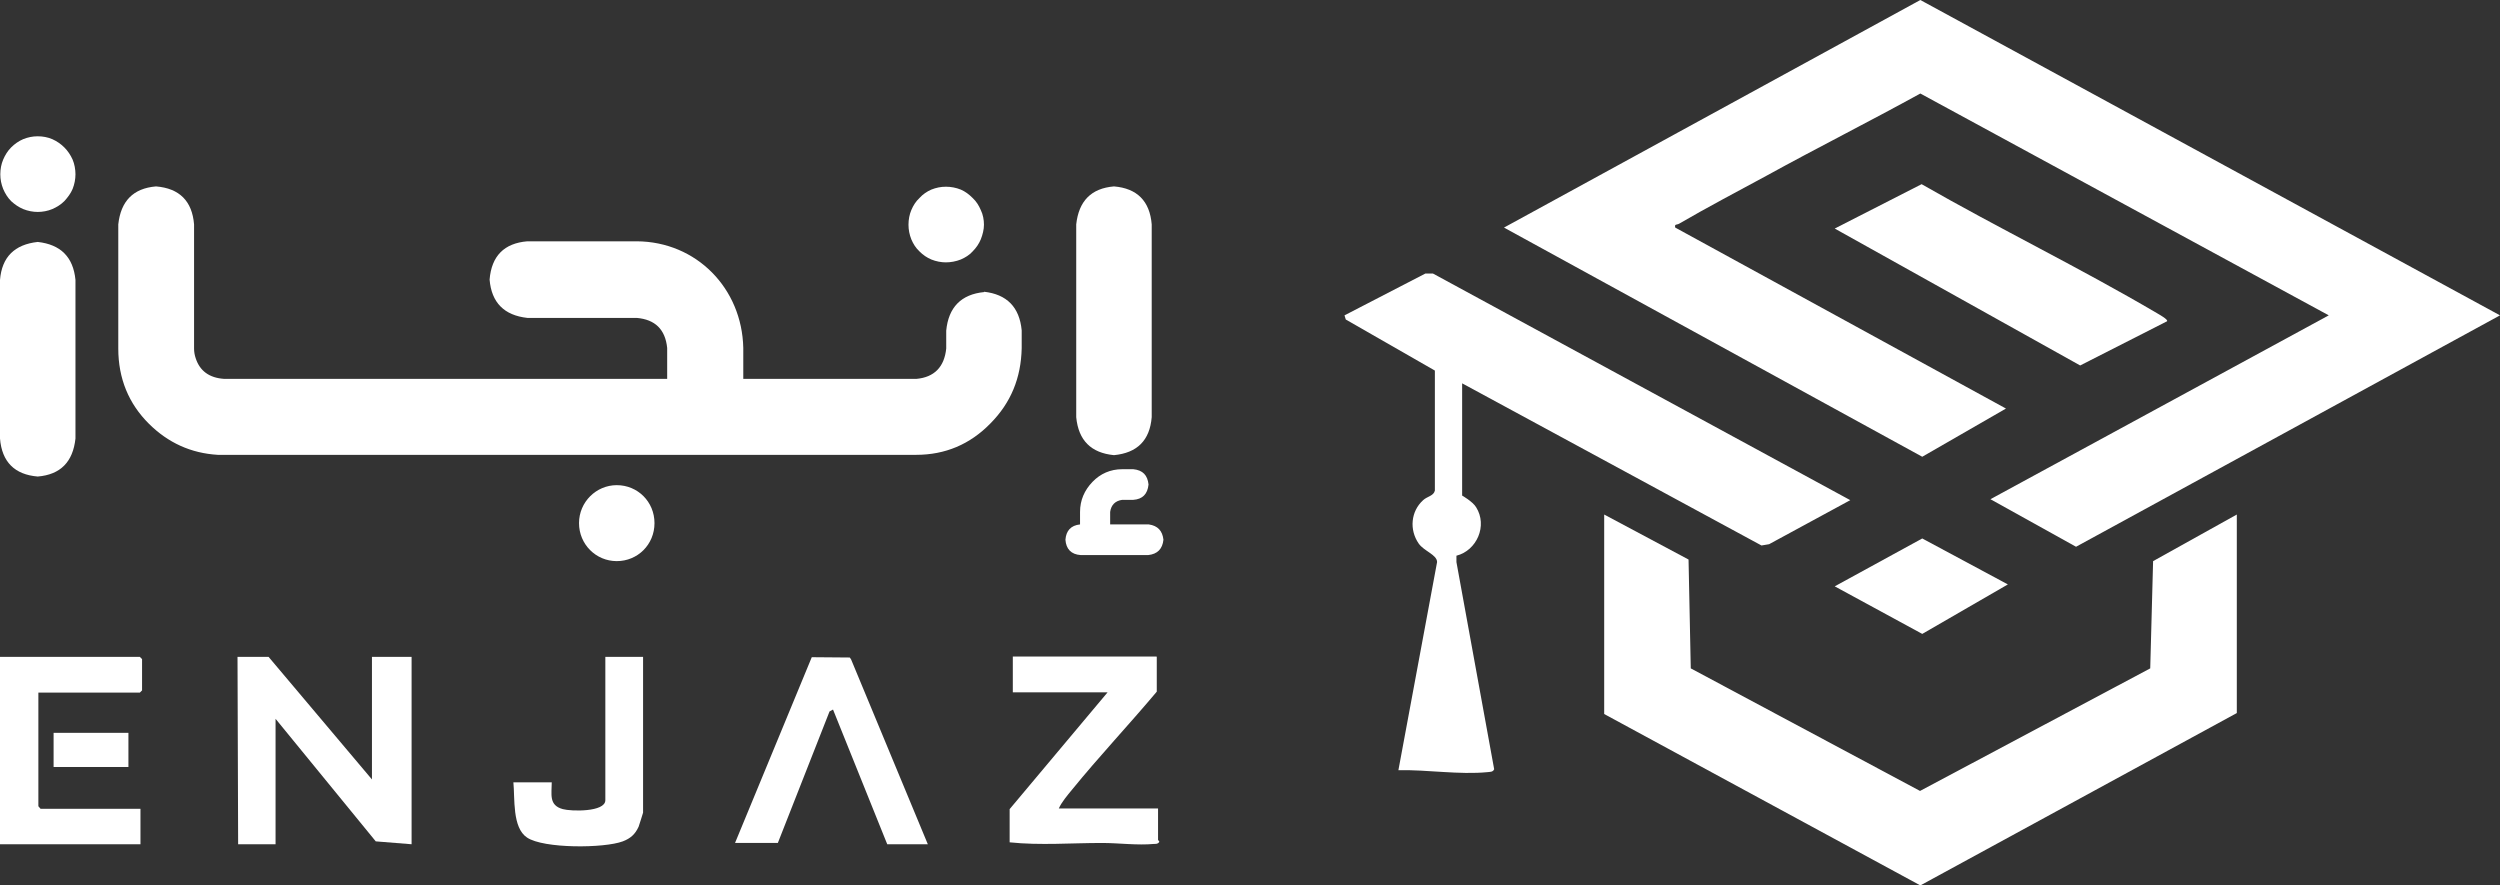
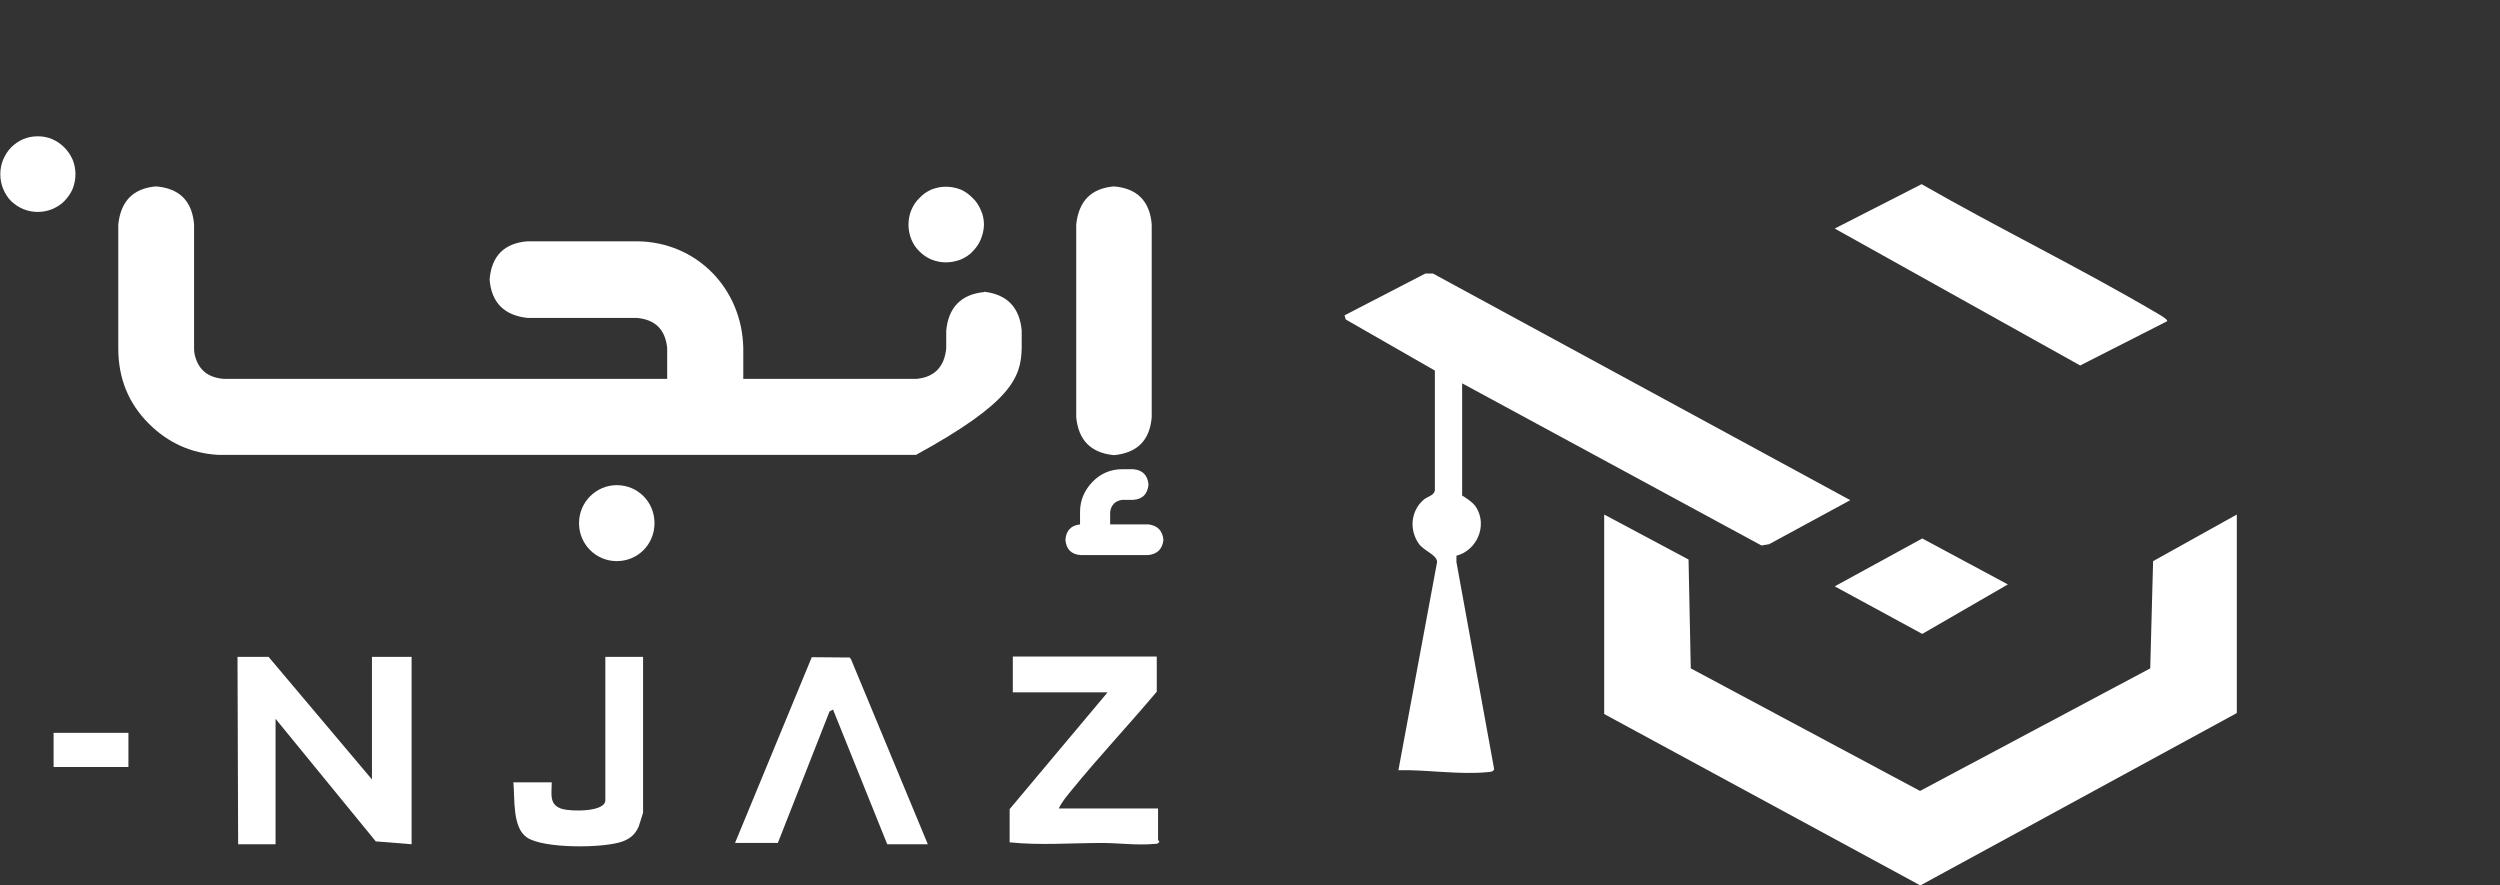
<svg xmlns="http://www.w3.org/2000/svg" width="192" height="68" viewBox="0 0 192 68" fill="none">
  <rect x="0" y="0" width="192" height="68" fill="#333333" stroke="none" />
-   <path d="M192 24.219L159.44 41.991L152.865 38.339L178.849 24.219L147.482 7.182C143.562 9.34 139.568 11.35 135.647 13.507C133.431 14.708 131.142 15.909 128.95 17.184C128.779 17.282 128.584 17.184 128.658 17.478L154.058 31.377L147.629 35.079L115.507 17.478L147.482 0L192 24.219Z" fill="white" />
  <path d="M123.202 39.516L129.68 42.972L129.851 51.331L147.458 60.744L165.138 51.331L165.358 43.095L171.787 39.516V54.763L147.482 68L123.202 54.837V39.516Z" fill="white" />
  <path d="M112.268 38.045C112.268 38.045 113.096 38.51 113.364 38.952C114.265 40.373 113.413 42.285 111.854 42.678V43.168L114.752 59.077C114.655 59.298 114.46 59.273 114.265 59.298C112.073 59.518 109.613 59.102 107.397 59.151L110.368 43.168C110.368 42.604 109.37 42.334 108.956 41.746C108.225 40.692 108.347 39.27 109.297 38.412C109.613 38.118 110.101 38.094 110.198 37.677V28.46L103.355 24.538L103.257 24.219L109.467 21.008H110.052L142.101 38.412L135.866 41.795L135.282 41.893L112.292 29.44V38.069L112.268 38.045Z" fill="white" />
  <path d="M166.454 24.661L159.757 28.068L140.907 17.552L147.58 14.145C153.522 17.552 159.732 20.567 165.65 24.048C165.772 24.122 166.527 24.538 166.429 24.661H166.454Z" fill="white" />
  <path d="M154.204 44.884L147.629 48.684L140.907 45.031L147.629 41.354L154.204 44.884Z" fill="white" />
  <path d="M28.566 59.861V50.448H31.61V64.838L28.858 64.617L21.163 55.204V64.838H18.289L18.241 50.448H20.627L28.566 59.861Z" fill="white" />
  <path d="M88.84 50.448V53.12C86.697 55.67 84.408 58.096 82.314 60.67C81.972 61.087 81.534 61.602 81.315 62.092H88.938V64.519C88.938 64.519 89.084 64.617 89.011 64.691C88.913 64.813 88.791 64.813 88.645 64.813C87.33 64.936 85.942 64.74 84.627 64.74C82.265 64.74 79.903 64.936 77.54 64.691V62.141L85.065 53.169H77.784V50.424H88.816L88.84 50.448Z" fill="white" />
  <path d="M71.257 64.838H68.14L63.976 54.493L63.708 54.64L59.738 64.739H56.45L62.344 50.473L65.266 50.497L65.364 50.644L71.257 64.838Z" fill="white" />
  <path d="M49.388 50.448V62.411C49.388 62.411 49.096 63.367 49.047 63.489C48.779 64.078 48.414 64.396 47.83 64.617C46.393 65.156 41.741 65.181 40.475 64.323C39.33 63.563 39.55 61.308 39.428 60.082H42.374C42.374 60.989 42.131 61.847 43.227 62.141C43.836 62.313 46.49 62.386 46.49 61.455V50.448H49.437H49.388Z" fill="white" />
-   <path d="M2.947 53.194V61.92L3.117 62.117H10.788V64.838H0V50.448H10.74L10.91 50.62V53.022L10.74 53.194H2.947Z" fill="white" />
  <path d="M9.863 56.282H4.116V58.905H9.863V56.282Z" fill="white" />
  <path d="M4.018 10.688C3.677 10.541 3.288 10.467 2.898 10.467C2.508 10.467 2.143 10.541 1.778 10.688C1.437 10.835 1.12 11.056 0.852 11.325C0.585 11.595 0.39 11.914 0.244 12.257C0.097 12.6 0.024 12.992 0.024 13.384C0.024 13.777 0.097 14.144 0.244 14.512C0.39 14.855 0.585 15.174 0.852 15.444C1.145 15.713 1.437 15.909 1.778 16.056C2.143 16.203 2.533 16.277 2.898 16.277C3.263 16.277 3.677 16.203 4.018 16.056C4.359 15.909 4.676 15.713 4.944 15.444C5.212 15.149 5.431 14.855 5.577 14.512C5.723 14.144 5.796 13.752 5.796 13.384C5.796 13.017 5.723 12.6 5.577 12.257C5.26 11.546 4.725 11.007 4.018 10.688Z" fill="white" />
-   <path d="M2.898 18.581C1.12 18.777 0.146 19.733 0 21.498V33.681C0.146 35.471 1.12 36.451 2.898 36.598C4.651 36.451 5.601 35.471 5.796 33.681V21.498C5.626 19.733 4.651 18.777 2.898 18.581Z" fill="white" />
  <path d="M47.367 37.26C45.784 37.26 44.469 38.559 44.469 40.177C44.469 41.795 45.76 43.094 47.367 43.094C48.974 43.094 50.265 41.82 50.265 40.177C50.265 38.535 48.974 37.26 47.367 37.26Z" fill="white" />
  <path d="M70.624 19.317C70.892 19.586 71.184 19.782 71.525 19.929C71.891 20.076 72.28 20.15 72.645 20.15C73.011 20.15 73.425 20.076 73.79 19.929C74.131 19.782 74.448 19.586 74.691 19.317C74.983 19.022 75.178 18.728 75.324 18.385C75.47 18.017 75.568 17.625 75.568 17.257C75.568 16.89 75.495 16.473 75.324 16.13C75.178 15.787 74.983 15.468 74.691 15.198C74.423 14.929 74.131 14.708 73.79 14.561C73.425 14.414 73.035 14.34 72.645 14.34C72.256 14.34 71.891 14.414 71.525 14.561C71.184 14.708 70.868 14.929 70.624 15.198C70.332 15.468 70.137 15.787 69.991 16.13C69.845 16.473 69.772 16.865 69.772 17.257C69.772 17.65 69.845 18.017 69.991 18.385C70.137 18.728 70.332 19.047 70.624 19.317Z" fill="white" />
-   <path d="M75.592 22.43C73.814 22.601 72.84 23.607 72.67 25.396V26.769C72.524 28.191 71.744 28.975 70.38 29.098H67.848H57.084V26.72C56.986 22.136 53.48 18.557 48.901 18.532H40.499C38.721 18.679 37.747 19.66 37.601 21.474C37.747 23.239 38.721 24.219 40.499 24.415H48.901C50.314 24.538 51.093 25.298 51.239 26.72V29.098H17.218C16.073 29.024 15.342 28.485 15.026 27.504C14.953 27.284 14.904 27.038 14.904 26.769V17.233C14.758 15.444 13.784 14.463 11.982 14.316C10.228 14.463 9.279 15.444 9.084 17.233V26.769C9.084 29.073 9.887 31.009 11.446 32.554C12.907 34 14.661 34.809 16.731 34.932C16.901 34.932 17.072 34.932 17.218 34.932H70.356C72.597 34.932 74.496 34.123 76.055 32.529C77.638 30.936 78.417 29.024 78.466 26.744V25.371C78.295 23.582 77.321 22.601 75.568 22.405L75.592 22.43Z" fill="white" />
+   <path d="M75.592 22.43C73.814 22.601 72.84 23.607 72.67 25.396V26.769C72.524 28.191 71.744 28.975 70.38 29.098H67.848H57.084V26.72C56.986 22.136 53.48 18.557 48.901 18.532H40.499C38.721 18.679 37.747 19.66 37.601 21.474C37.747 23.239 38.721 24.219 40.499 24.415H48.901C50.314 24.538 51.093 25.298 51.239 26.72V29.098H17.218C16.073 29.024 15.342 28.485 15.026 27.504C14.953 27.284 14.904 27.038 14.904 26.769V17.233C14.758 15.444 13.784 14.463 11.982 14.316C10.228 14.463 9.279 15.444 9.084 17.233V26.769C9.084 29.073 9.887 31.009 11.446 32.554C12.907 34 14.661 34.809 16.731 34.932C16.901 34.932 17.072 34.932 17.218 34.932H70.356C77.638 30.936 78.417 29.024 78.466 26.744V25.371C78.295 23.582 77.321 22.601 75.568 22.405L75.592 22.43Z" fill="white" />
  <path d="M88.183 40.276H85.26V39.319C85.333 38.78 85.65 38.462 86.186 38.388H87.038C87.744 38.339 88.134 37.947 88.207 37.211C88.134 36.5 87.769 36.108 87.038 36.035H86.186C85.285 36.035 84.505 36.378 83.896 37.015C83.288 37.653 82.947 38.413 82.947 39.319V40.276C82.24 40.349 81.875 40.766 81.826 41.452C81.875 42.163 82.265 42.58 82.995 42.629H88.183C88.889 42.555 89.278 42.163 89.352 41.452C89.278 40.766 88.913 40.373 88.231 40.276H88.183Z" fill="white" />
  <path d="M85.553 34.956C87.33 34.785 88.305 33.828 88.451 32.039V17.233C88.305 15.444 87.33 14.463 85.553 14.316C83.799 14.463 82.849 15.444 82.654 17.233V32.039C82.825 33.828 83.799 34.785 85.553 34.956Z" fill="white" />
</svg>